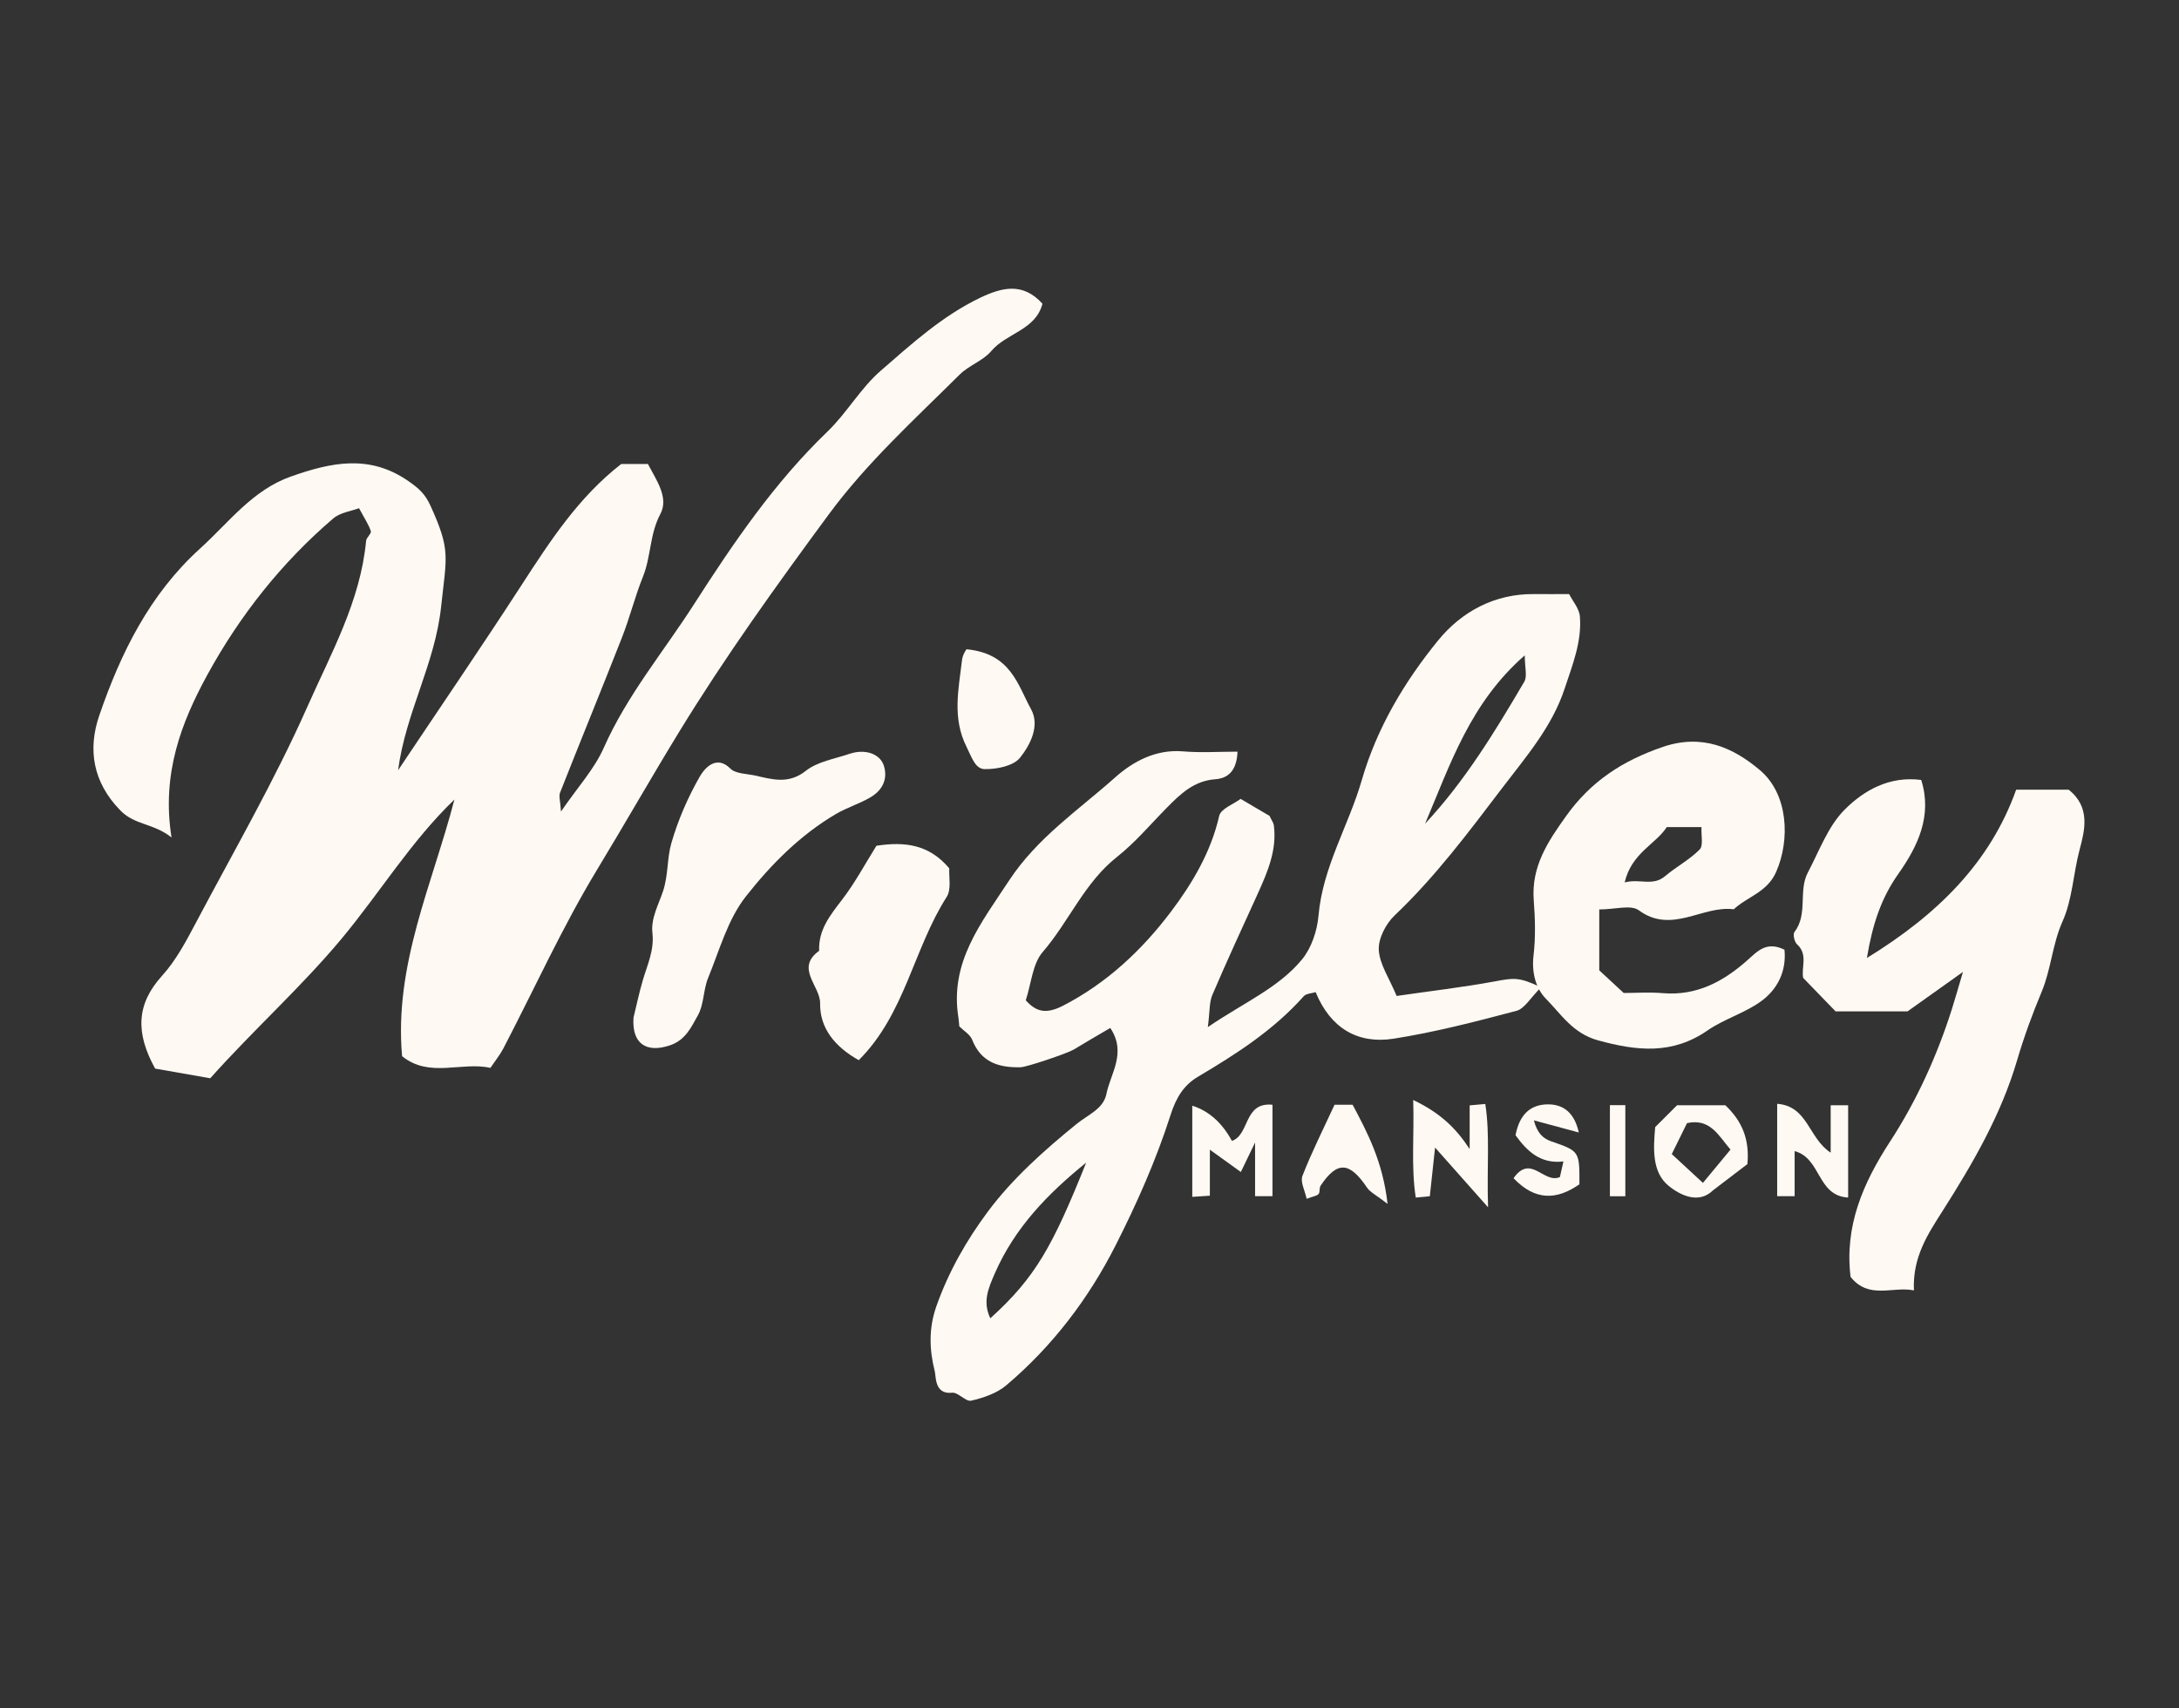
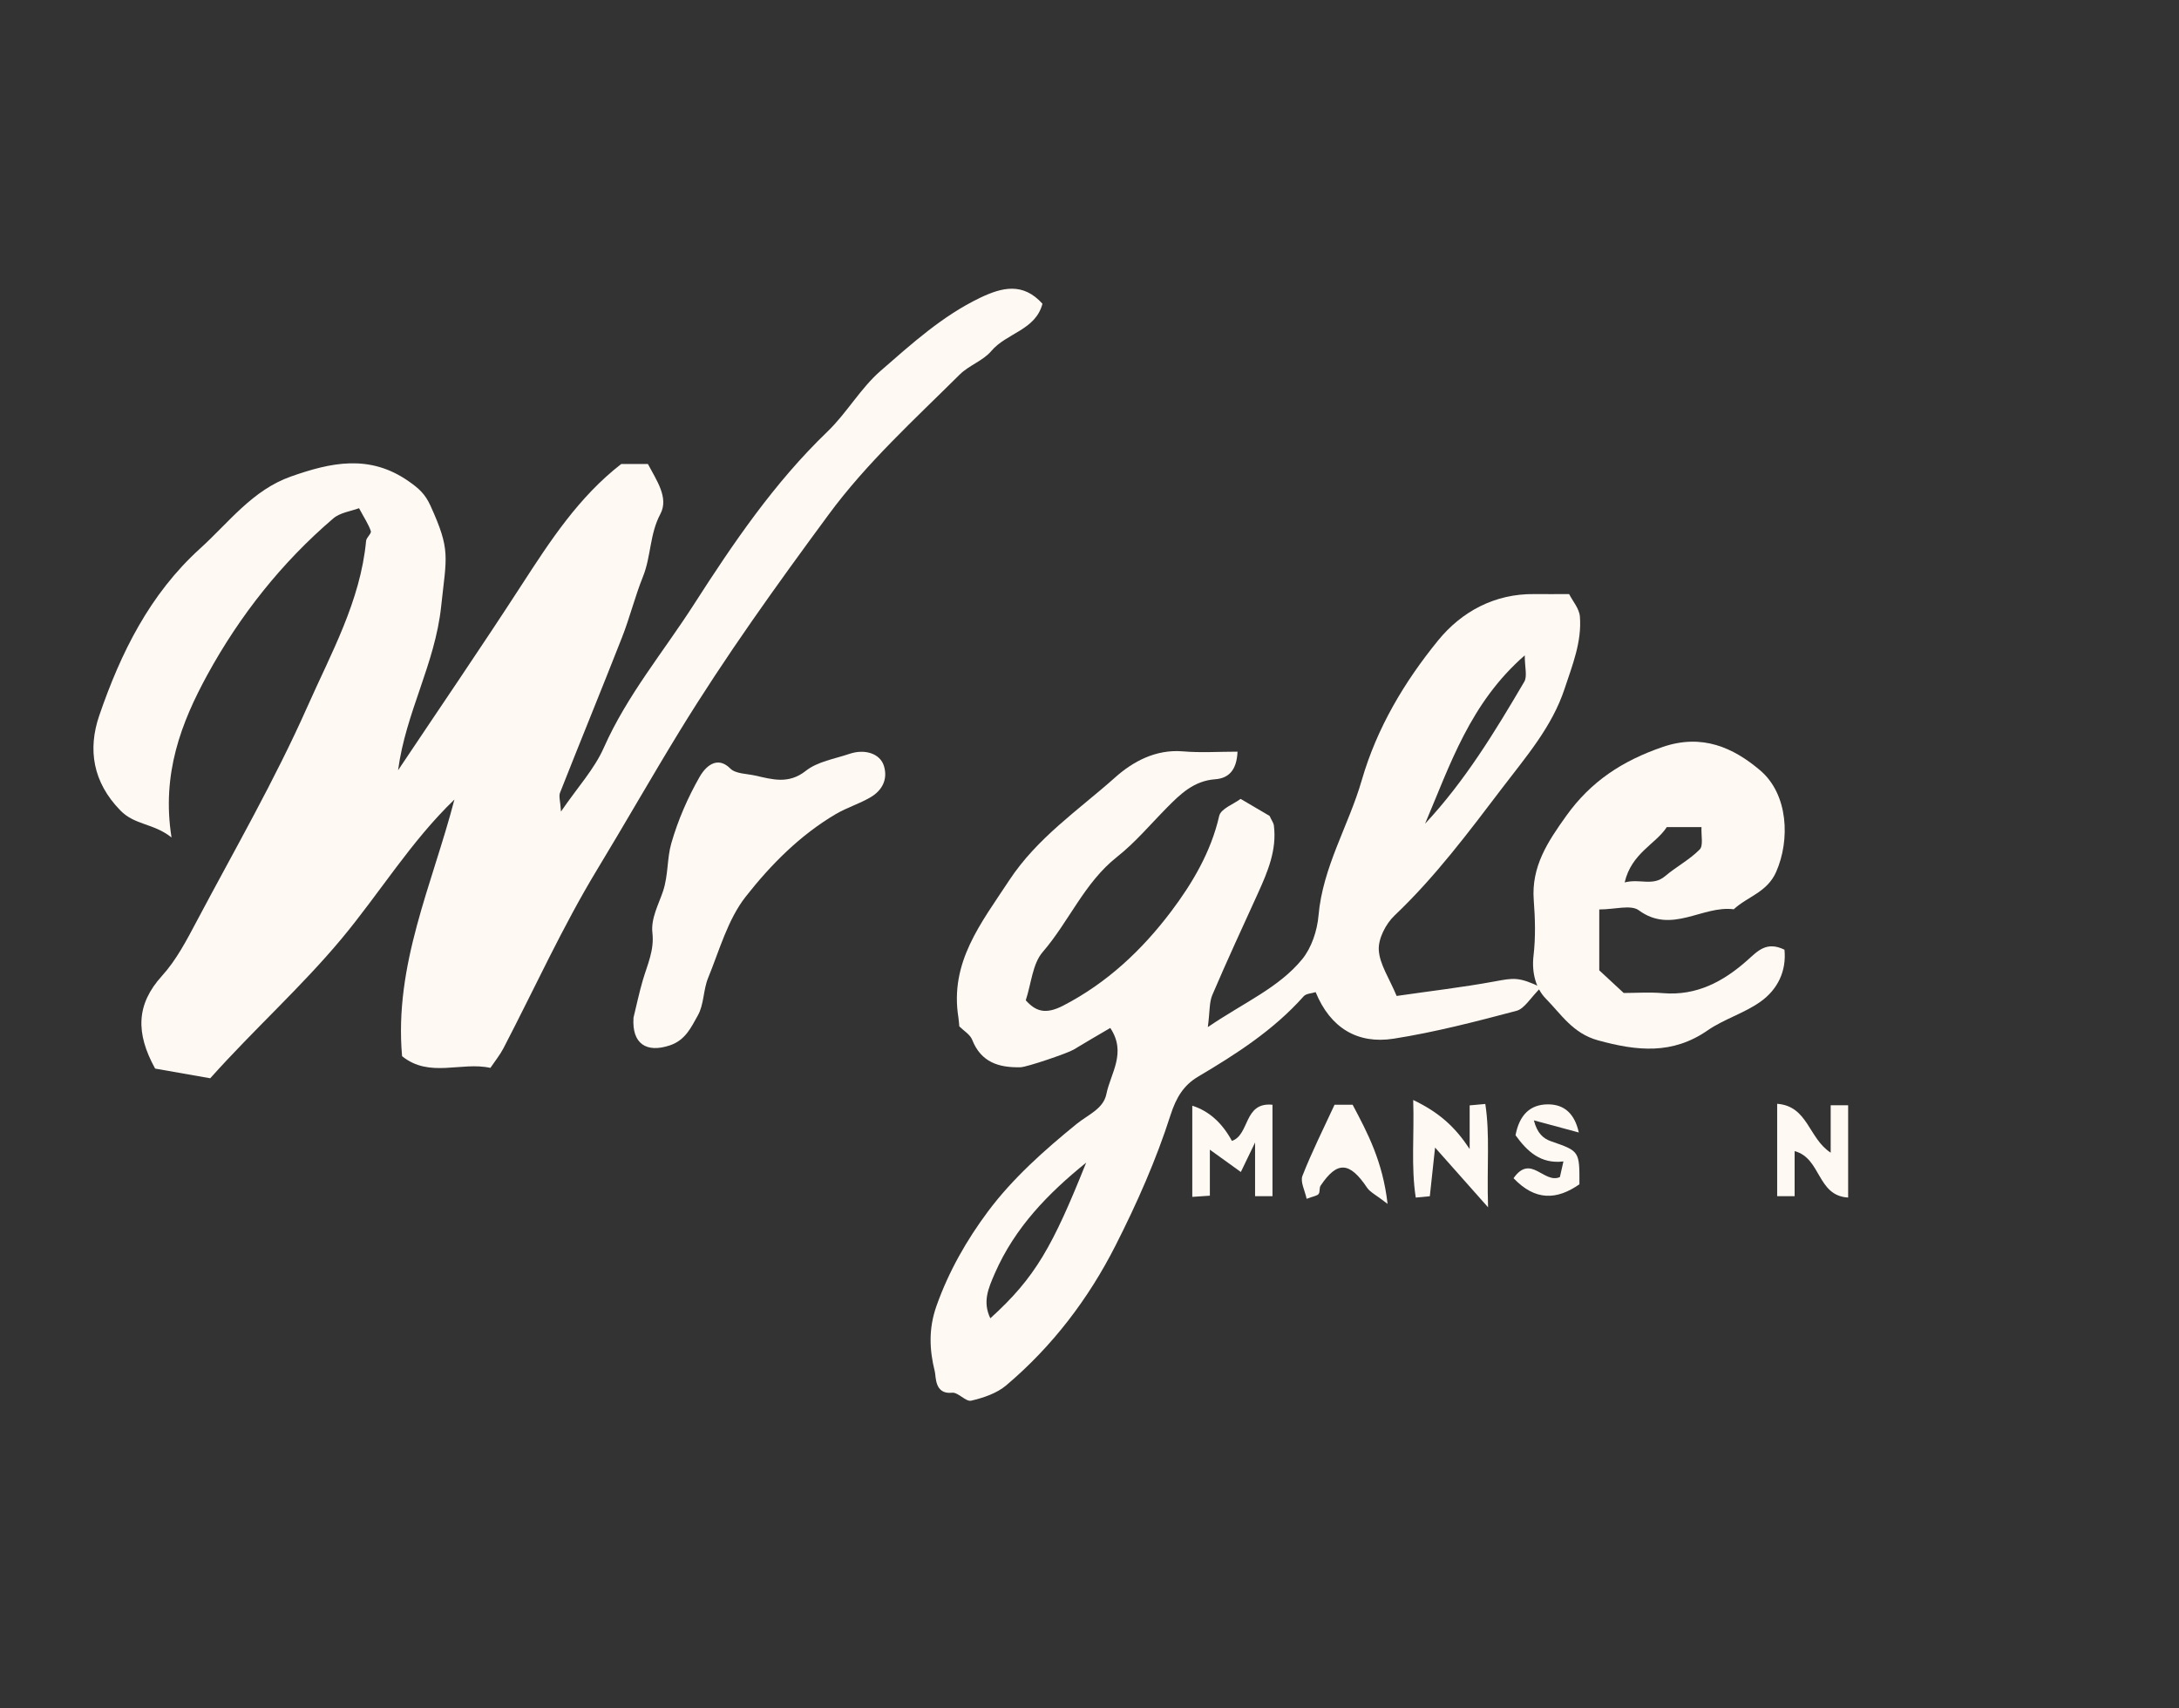
<svg xmlns="http://www.w3.org/2000/svg" width="88" height="69" viewBox="0 0 88 69" fill="none">
  <rect x="0" y="0" width="88" height="69" fill="#333333" stroke="none" />
  <path d="M16.075 31.116C17.744 28.618 19.442 26.136 21.075 23.615C22.228 21.836 23.377 20.071 25.09 18.742H26.166C26.505 19.391 27.021 20.101 26.669 20.762C26.234 21.579 26.296 22.473 25.968 23.288C25.645 24.091 25.436 24.942 25.12 25.747C24.298 27.844 23.443 29.926 22.617 32.021C22.56 32.164 22.629 32.358 22.656 32.781C23.327 31.798 24.005 31.066 24.387 30.199C25.324 28.085 26.801 26.322 28.029 24.407C29.613 21.939 31.271 19.498 33.414 17.437C34.197 16.684 34.752 15.685 35.566 14.977C36.817 13.89 38.055 12.762 39.581 12.029C40.484 11.597 41.317 11.403 42.1 12.268C41.825 13.337 40.648 13.451 40.036 14.177C39.704 14.572 39.133 14.757 38.76 15.127C36.924 16.952 34.997 18.701 33.455 20.799C31.355 23.649 29.29 26.52 27.438 29.546C26.309 31.391 25.24 33.27 24.121 35.117C22.713 37.44 21.587 39.933 20.329 42.349C20.192 42.611 20.001 42.845 19.805 43.136C18.632 42.873 17.346 43.559 16.238 42.663C15.911 38.967 17.462 35.722 18.352 32.296C16.598 33.982 15.338 36.064 13.8 37.911C12.171 39.867 10.287 41.548 8.49 43.555C7.757 43.425 6.957 43.286 6.265 43.164C5.473 41.728 5.498 40.568 6.543 39.417C7.123 38.778 7.541 37.972 7.951 37.199C9.47 34.332 11.099 31.509 12.412 28.55C13.367 26.395 14.557 24.28 14.785 21.848C14.798 21.709 15.008 21.554 14.976 21.454C14.887 21.183 14.719 20.938 14.5 20.528C14.173 20.651 13.738 20.703 13.461 20.94C11.372 22.726 9.678 24.873 8.372 27.262C7.325 29.18 6.518 31.255 6.927 33.827C6.19 33.245 5.446 33.338 4.859 32.735C3.747 31.593 3.54 30.274 4.008 28.904C4.875 26.377 6.044 24.002 8.083 22.155C9.245 21.102 10.196 19.793 11.757 19.245C13.361 18.681 14.921 18.333 16.505 19.441C16.925 19.734 17.171 19.959 17.385 20.428C18.209 22.239 18.033 22.46 17.815 24.505C17.569 26.821 16.384 28.784 16.077 31.111L16.075 31.116Z" fill="#FFF9F3" />
  <path d="M62.246 39.871C61.8 40.315 61.566 40.747 61.243 40.831C59.603 41.265 57.951 41.695 56.277 41.957C54.826 42.182 53.727 41.525 53.133 40.076C52.972 40.128 52.751 40.13 52.651 40.242C51.436 41.609 49.928 42.576 48.374 43.497C47.812 43.832 47.503 44.321 47.273 45.039C46.695 46.846 45.917 48.604 45.057 50.299C43.963 52.46 42.5 54.383 40.639 55.957C40.259 56.28 39.72 56.462 39.222 56.578C39.004 56.63 38.694 56.23 38.451 56.257C37.736 56.334 37.805 55.604 37.752 55.397C37.538 54.54 37.491 53.68 37.821 52.749C38.316 51.35 39.049 50.076 39.898 48.937C40.892 47.603 42.179 46.457 43.478 45.401C43.94 45.026 44.561 44.792 44.682 44.193C44.85 43.354 45.51 42.528 44.839 41.523C44.352 41.809 43.851 42.098 43.358 42.398C43.121 42.542 41.472 43.104 41.215 43.11C40.341 43.131 39.62 42.913 39.261 41.998C39.176 41.784 38.922 41.639 38.742 41.459C38.73 41.343 38.724 41.222 38.706 41.104C38.346 38.868 39.622 37.289 40.751 35.569C41.888 33.838 43.551 32.725 45.032 31.406C45.751 30.764 46.672 30.259 47.771 30.35C48.495 30.412 49.227 30.362 49.978 30.362C49.946 31.122 49.611 31.438 49.075 31.477C48.212 31.54 47.666 32.077 47.114 32.637C46.456 33.303 45.846 34.033 45.114 34.611C43.792 35.653 43.176 37.221 42.111 38.454C41.699 38.929 41.651 39.721 41.426 40.406C41.822 40.845 42.211 40.995 42.935 40.622C44.714 39.703 46.126 38.367 47.289 36.827C48.146 35.692 48.906 34.418 49.238 32.957C49.304 32.666 49.825 32.48 50.103 32.27C50.519 32.516 50.924 32.753 51.272 32.957C51.354 33.137 51.434 33.237 51.447 33.349C51.57 34.336 51.197 35.21 50.804 36.079C50.182 37.446 49.55 38.809 48.961 40.189C48.834 40.485 48.863 40.849 48.779 41.488C50.248 40.487 51.638 39.905 52.587 38.749C52.967 38.285 53.197 37.591 53.249 36.982C53.42 35.014 54.466 33.349 54.996 31.513C55.606 29.404 56.718 27.539 58.079 25.869C59.021 24.711 60.361 23.976 61.967 23.997C62.403 24.001 62.838 23.997 63.37 23.997C63.511 24.279 63.78 24.581 63.805 24.904C63.887 25.926 63.5 26.872 63.186 27.823C62.676 29.368 61.621 30.576 60.663 31.836C59.303 33.624 57.958 35.426 56.316 36.984C55.965 37.319 55.658 37.917 55.683 38.374C55.717 38.956 56.109 39.518 56.404 40.23C57.763 40.032 59.064 39.882 60.347 39.646C61.136 39.5 61.33 39.452 62.242 39.885L62.246 39.871ZM43.867 46.962C42.336 48.199 40.989 49.578 40.18 51.428C39.907 52.053 39.677 52.586 39.995 53.25C41.82 51.6 42.516 50.333 43.867 46.96V46.962ZM57.549 33.276C59.157 31.556 60.374 29.556 61.559 27.536C61.687 27.318 61.578 26.961 61.578 26.472C59.373 28.394 58.566 30.885 57.551 33.276H57.549Z" fill="#FFF9F3" />
-   <path d="M79.277 39.258C78.424 39.866 77.768 40.332 77.036 40.853H74.131C73.712 40.421 73.28 39.975 72.823 39.502C72.734 39.083 73.032 38.56 72.575 38.144C72.468 38.048 72.4 37.739 72.468 37.65C73.027 36.924 72.618 35.989 73.009 35.248C73.471 34.374 73.826 33.375 74.499 32.702C75.27 31.931 76.296 31.337 77.589 31.505C78.044 32.941 77.457 34.178 76.667 35.295C75.971 36.283 75.621 37.334 75.396 38.696C78.248 36.945 80.371 34.845 81.424 31.899H83.544C84.45 32.611 84.184 33.573 83.984 34.328C83.729 35.293 83.697 36.326 83.296 37.22C82.885 38.141 82.837 39.14 82.455 40.057C82.077 40.962 81.738 41.888 81.461 42.83C80.814 45.03 79.679 46.984 78.465 48.895C77.859 49.848 77.234 50.772 77.295 52.123C76.422 51.95 75.475 52.505 74.736 51.577C74.49 49.529 75.225 47.81 76.34 46.097C77.404 44.461 78.228 42.65 78.826 40.767C78.96 40.343 79.081 39.913 79.274 39.263L79.277 39.258Z" fill="#FFF9F3" />
  <path d="M64.587 36.734V39.195C64.878 39.464 65.197 39.759 65.574 40.11C66.045 40.11 66.607 40.071 67.162 40.117C68.516 40.23 69.594 39.65 70.552 38.802C70.979 38.424 71.334 38.003 72.067 38.362C72.151 39.222 71.796 39.966 71.098 40.462C70.442 40.929 69.626 41.163 68.964 41.62C67.54 42.608 66.109 42.455 64.537 42.023C63.522 41.745 63.051 40.97 62.432 40.342C62.025 39.93 61.852 39.284 61.932 38.604C62.019 37.864 61.998 37.102 61.941 36.358C61.839 35 62.508 33.999 63.254 32.955C64.252 31.558 65.529 30.728 67.146 30.173C68.743 29.625 70.001 30.2 71.079 31.112C72.226 32.081 72.299 33.931 71.73 35.221C71.366 36.047 70.572 36.213 70.019 36.729C68.75 36.563 67.517 37.748 66.184 36.77C65.863 36.533 65.219 36.736 64.585 36.736L64.587 36.734ZM67.314 33.41C66.864 34.102 65.89 34.456 65.613 35.644C66.241 35.48 66.743 35.815 67.251 35.387C67.699 35.007 68.236 34.727 68.643 34.313C68.796 34.158 68.698 33.756 68.716 33.41H67.317H67.314Z" fill="#FFF9F3" />
  <path d="M25.581 41.12C25.706 40.61 25.814 40.094 25.961 39.591C26.146 38.965 26.428 38.381 26.348 37.682C26.28 37.095 26.607 36.513 26.78 35.99C26.994 35.332 26.935 34.679 27.11 34.068C27.379 33.13 27.777 32.216 28.259 31.372C28.343 31.224 28.844 30.4 29.494 31.044C29.708 31.258 30.149 31.251 30.491 31.326C31.189 31.481 31.842 31.69 32.543 31.137C33.016 30.762 33.705 30.655 34.308 30.45C34.931 30.239 35.546 30.441 35.698 30.939C35.864 31.481 35.625 31.929 35.161 32.202C34.715 32.466 34.206 32.618 33.76 32.88C32.311 33.731 31.125 34.932 30.115 36.22C29.39 37.145 29.055 38.385 28.596 39.507C28.4 39.987 28.432 40.578 28.182 41.017C27.92 41.481 27.69 42.011 27.056 42.225C26.1 42.546 25.518 42.157 25.584 41.12H25.581Z" fill="#FFF9F3" />
-   <path d="M35.394 34.163C36.54 33.988 37.523 34.106 38.337 35.076C38.315 35.412 38.431 35.924 38.23 36.234C36.893 38.324 36.549 40.963 34.681 42.824C33.721 42.285 33.105 41.534 33.121 40.531C33.13 39.819 32.102 39.114 33.082 38.406C33.046 37.564 33.521 36.975 34.004 36.347C34.538 35.651 34.955 34.866 35.394 34.166V34.163Z" fill="#FFF9F3" />
-   <path d="M39.031 26.226C40.832 26.394 41.105 27.682 41.64 28.648C42.006 29.313 41.608 30.091 41.192 30.609C40.923 30.944 40.248 31.076 39.761 31.067C39.379 31.06 39.236 30.566 39.04 30.179C38.446 29.006 38.715 27.841 38.851 26.665C38.878 26.426 39.044 26.205 39.035 26.226H39.031Z" fill="#FFF9F3" />
  <path d="M51.39 48.319H50.687V46.149C50.403 46.738 50.287 46.977 50.112 47.341C49.716 47.054 49.347 46.79 48.861 46.44V48.298C48.563 48.319 48.394 48.33 48.151 48.346V44.663C48.82 44.876 49.353 45.349 49.752 46.085C50.478 45.835 50.219 44.506 51.39 44.625V48.321V48.319Z" fill="#FFF9F3" />
-   <path d="M66.848 45.525L67.728 44.645H69.678C70.363 45.291 70.661 46.032 70.57 47.022C70.151 47.342 69.667 47.711 69.18 48.082C68.609 48.644 67.865 48.291 67.383 47.895C66.716 47.349 66.766 46.405 66.846 45.525H66.848ZM69.887 46.435C69.405 45.877 69.075 45.163 68.131 45.366C67.938 45.757 67.738 46.164 67.515 46.617C67.924 46.997 68.309 47.349 68.773 47.781C69.159 47.315 69.466 46.947 69.887 46.437V46.435Z" fill="#FFF9F3" />
  <path d="M59.353 46.413V44.65C59.605 44.627 59.726 44.616 59.985 44.593C60.178 45.849 60.042 47.098 60.096 48.767C59.239 47.803 58.67 47.159 57.956 46.354C57.874 47.123 57.808 47.728 57.744 48.321C57.558 48.34 57.437 48.349 57.176 48.374C56.982 47.118 57.119 45.869 57.073 44.432C58.142 44.946 58.77 45.53 59.353 46.413Z" fill="#FFF9F3" />
  <path d="M74.638 48.373C73.375 48.303 73.557 46.786 72.477 46.497V48.319H71.772V44.586C73.016 44.679 73.034 45.978 73.933 46.56V44.645H74.638V48.373Z" fill="#FFF9F3" />
  <path d="M53.897 44.625H54.627C55.228 45.758 55.844 46.916 56.038 48.629C55.569 48.265 55.335 48.158 55.212 47.978C54.504 46.922 54.006 46.888 53.333 47.894C53.272 47.985 53.317 48.149 53.251 48.23C53.187 48.308 53.044 48.319 52.769 48.424C52.701 48.094 52.505 47.737 52.6 47.496C52.978 46.529 53.447 45.599 53.895 44.627L53.897 44.625Z" fill="#FFF9F3" />
  <path d="M61.125 47.592C61.826 46.593 62.349 47.833 62.997 47.546C63.029 47.403 63.068 47.234 63.14 46.914C62.217 47.027 61.673 46.502 61.205 45.856C61.364 45.025 61.802 44.609 62.519 44.609C63.179 44.609 63.593 44.988 63.761 45.745C63.188 45.59 62.656 45.447 61.946 45.255C62.085 45.79 62.335 45.995 62.645 46.102C63.789 46.5 63.791 46.493 63.786 47.837C62.879 48.47 62.01 48.52 61.125 47.592Z" fill="#FFF9F3" />
-   <path d="M65.64 48.321H65.017V44.641H65.64V48.321Z" fill="#FFF9F3" />
</svg>